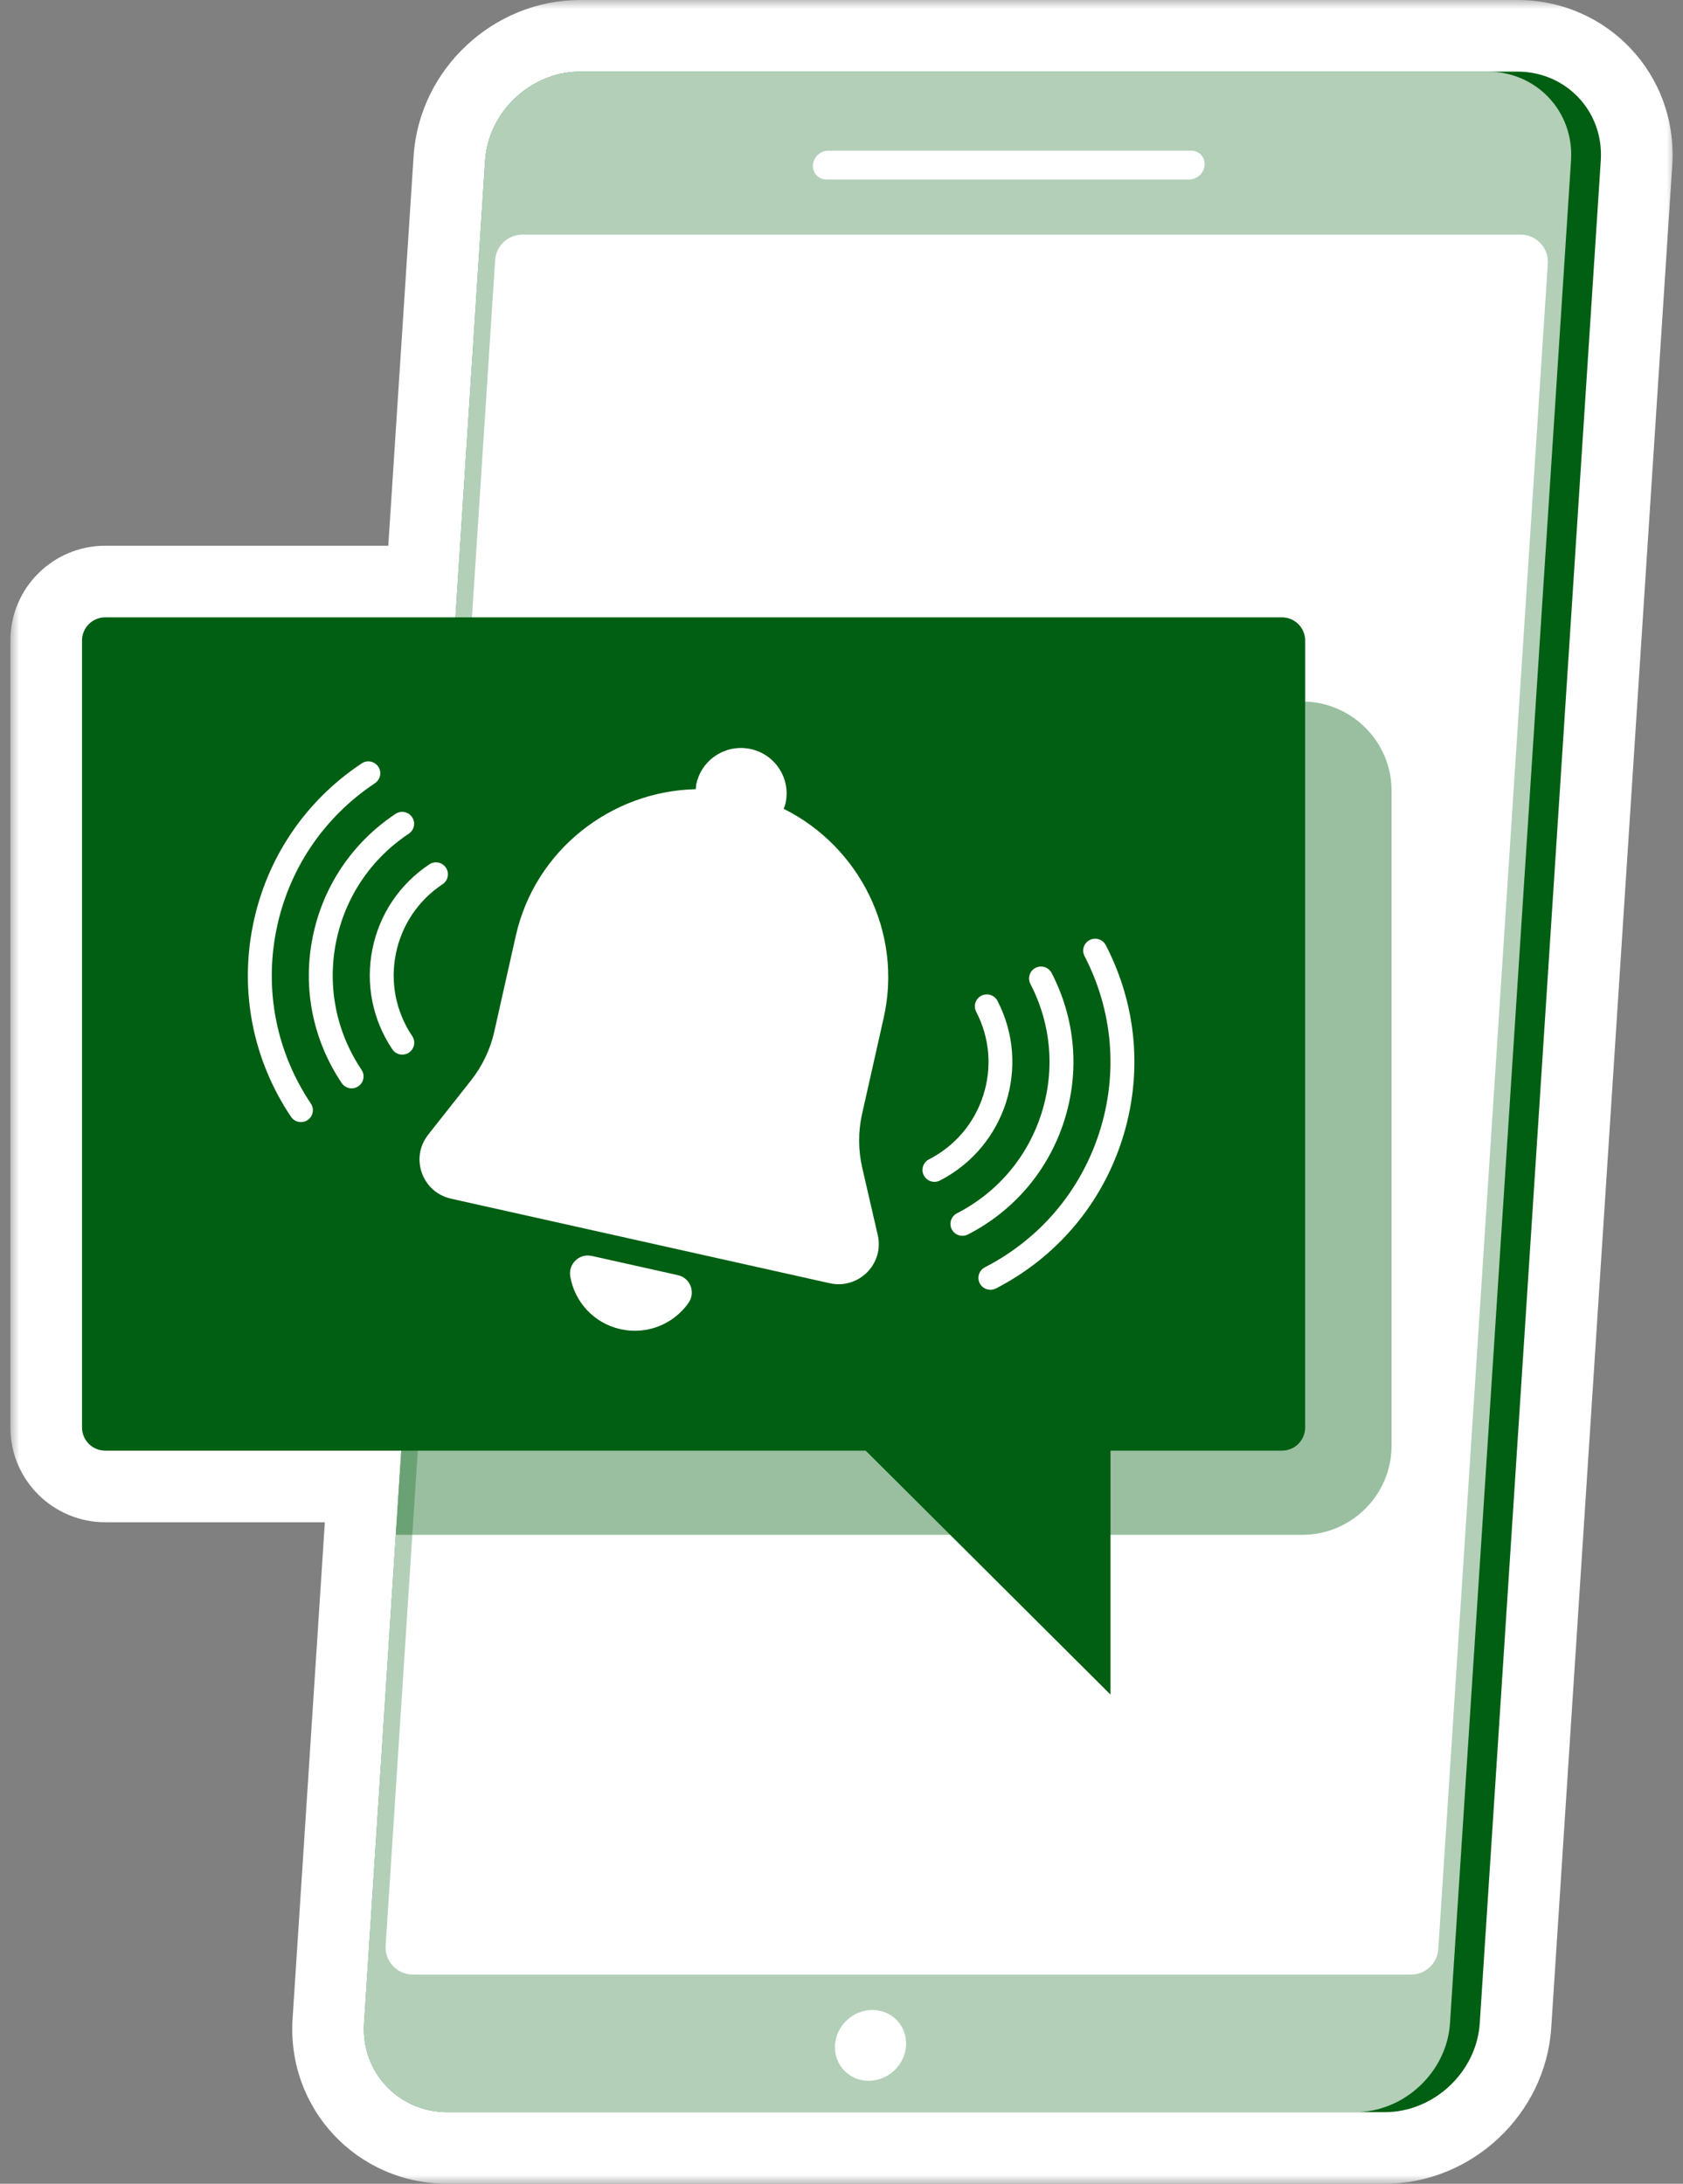
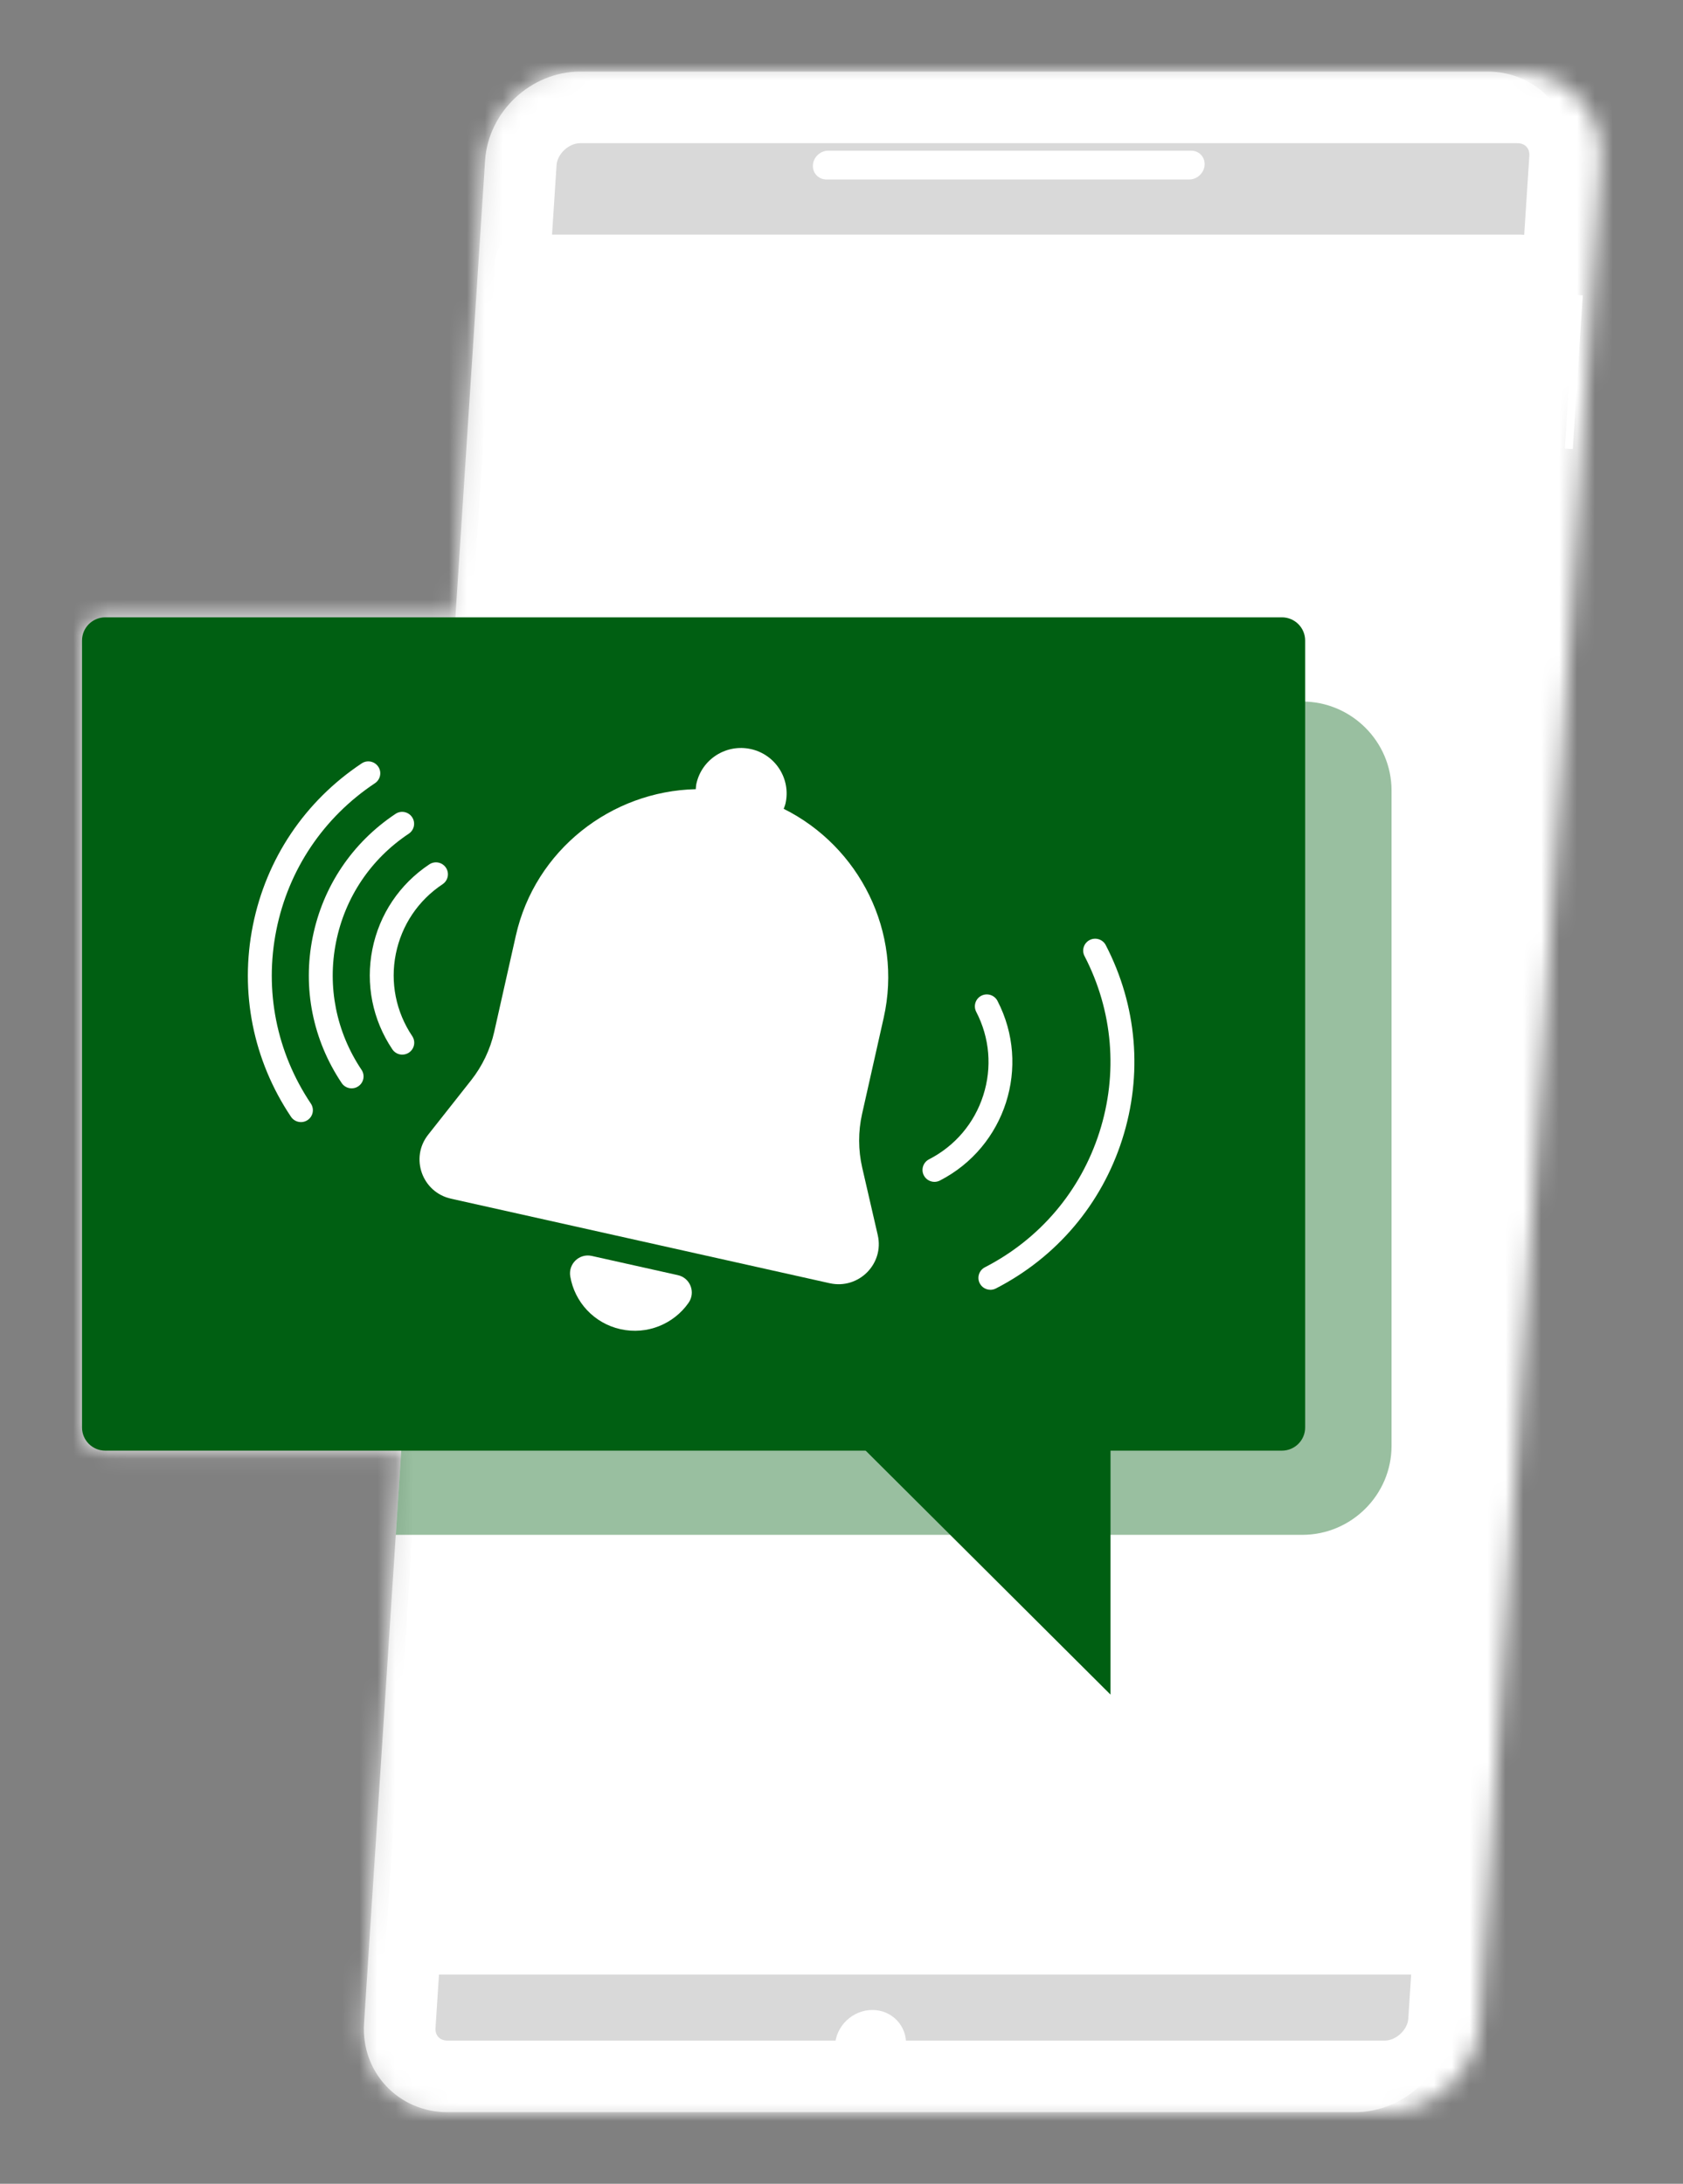
<svg xmlns="http://www.w3.org/2000/svg" width="94" height="122" viewBox="0 0 94 122" fill="none">
  <rect x="0" y="0" width="94" height="122" fill="#808080" stroke="none" />
  <mask id="path-1-outside-1_159_89" maskUnits="userSpaceOnUse" x="0.581" y="0" width="93" height="122" fill="black">
-     <rect fill="white" x="0.581" width="93" height="122" />
    <path fill-rule="evenodd" clip-rule="evenodd" d="M27.093 8.968C27.271 6.236 29.659 4 32.401 4H32.402H83.083H84.746C87.488 4 89.586 6.236 89.408 8.968L82.648 113.032C82.471 115.764 80.082 118 77.341 118H75.678H24.997H24.996C22.253 118 20.156 115.764 20.333 113.032L22.411 81.043H5.881C5.163 81.043 4.581 80.464 4.581 79.749V35.783C4.581 35.068 5.163 34.488 5.881 34.488H25.435L27.093 8.968Z" />
  </mask>
-   <path fill-rule="evenodd" clip-rule="evenodd" d="M27.093 8.968C27.271 6.236 29.659 4 32.401 4H32.402H83.083H84.746C87.488 4 89.586 6.236 89.408 8.968L82.648 113.032C82.471 115.764 80.082 118 77.341 118H75.678H24.997H24.996C22.253 118 20.156 115.764 20.333 113.032L22.411 81.043H5.881C5.163 81.043 4.581 80.464 4.581 79.749V35.783C4.581 35.068 5.163 34.488 5.881 34.488H25.435L27.093 8.968Z" fill="white" />
  <path d="M27.093 8.968L23.102 8.709L23.102 8.709L27.093 8.968ZM89.408 8.968L85.417 8.709V8.709L89.408 8.968ZM82.648 113.032L86.64 113.291V113.291L82.648 113.032ZM20.333 113.032L24.325 113.291L24.325 113.291L20.333 113.032ZM22.411 81.043L26.403 81.303L26.68 77.043H22.411V81.043ZM25.435 34.488V38.488H29.184L29.427 34.748L25.435 34.488ZM32.401 0C27.555 0 23.416 3.869 23.102 8.709L31.085 9.227C31.125 8.604 31.764 8 32.401 8V0ZM32.402 0H32.401V8H32.402V0ZM83.083 0H32.402V8H83.083V0ZM84.746 0H83.083V8H84.746V0ZM93.4 9.227C93.727 4.184 89.794 0 84.746 0V8C85 8 85.158 8.093 85.255 8.197C85.352 8.3 85.433 8.461 85.417 8.709L93.4 9.227ZM86.64 113.291L93.4 9.227L85.417 8.709L78.657 112.773L86.64 113.291ZM77.341 122C82.186 122 86.325 118.131 86.64 113.291L78.657 112.773C78.616 113.396 77.978 114 77.341 114V122ZM75.678 122H77.341V114H75.678V122ZM24.997 122H75.678V114H24.997V122ZM24.996 122H24.997V114H24.996V122ZM16.342 112.773C16.014 117.816 19.947 122 24.996 122V114C24.741 114 24.583 113.907 24.486 113.803C24.39 113.7 24.309 113.539 24.325 113.291L16.342 112.773ZM18.42 80.784L16.342 112.773L24.325 113.291L26.403 81.303L18.42 80.784ZM5.881 85.043H22.411V77.043H5.881V85.043ZM0.581 79.749C0.581 82.686 2.967 85.043 5.881 85.043V77.043C7.359 77.043 8.581 78.242 8.581 79.749H0.581ZM0.581 35.783V79.749H8.581V35.783H0.581ZM5.881 30.488C2.967 30.488 0.581 32.846 0.581 35.783H8.581C8.581 37.29 7.359 38.488 5.881 38.488V30.488ZM25.435 30.488H5.881V38.488H25.435V30.488ZM23.102 8.709L21.444 34.229L29.427 34.748L31.085 9.227L23.102 8.709Z" fill="white" mask="url(#path-1-outside-1_159_89)" />
-   <path d="M87.275 27.081L87.105 29.694L87.549 29.723L87.719 27.109L87.275 27.081Z" fill="white" />
  <path d="M87.955 16.474L87.4 25.061L87.844 25.09L88.4 16.502L87.955 16.474Z" fill="white" />
-   <path d="M84.746 4H32.402C29.66 4 27.272 6.236 27.094 8.968L20.334 113.032C20.157 115.764 22.254 118 24.997 118H77.341C80.082 118 82.471 115.764 82.648 113.032L89.408 8.968C89.586 6.236 87.488 4 84.746 4Z" fill="#005F12" />
  <path opacity="0.7" d="M83.083 4H32.401C29.659 4 27.271 6.236 27.093 8.968L20.333 113.032C20.156 115.764 22.253 118 24.996 118H75.678C78.42 118 80.808 115.764 80.986 113.032L87.746 8.968C87.923 6.236 85.826 4 83.083 4Z" fill="white" />
  <path d="M78.811 110.311H23.059C22.179 110.311 21.482 109.57 21.539 108.694L27.656 14.529C27.708 13.73 28.373 13.108 29.177 13.108H84.928C85.808 13.108 86.505 13.85 86.449 14.726L80.332 108.89C80.279 109.689 79.615 110.311 78.811 110.311Z" fill="white" />
  <path d="M66.422 10.026H46.158C45.712 10.026 45.374 9.665 45.403 9.221C45.432 8.776 45.817 8.417 46.263 8.417H66.526C66.973 8.417 67.311 8.777 67.281 9.221C67.252 9.666 66.867 10.026 66.422 10.026Z" fill="white" />
  <path d="M50.605 114.268C50.548 115.36 49.614 116.246 48.518 116.246C47.422 116.246 46.579 115.36 46.636 114.268C46.693 113.175 47.627 112.29 48.723 112.29C49.82 112.29 50.662 113.175 50.605 114.268Z" fill="white" />
  <path opacity="0.4" d="M72.736 39.191H25.13L22.106 85.746H72.736C75.478 85.746 77.721 83.51 77.721 80.778V44.16C77.721 41.428 75.478 39.192 72.736 39.192V39.191Z" fill="#005F12" />
  <path d="M71.597 34.488H5.881C5.163 34.488 4.581 35.068 4.581 35.783V79.749C4.581 80.464 5.163 81.043 5.881 81.043H71.597C72.314 81.043 72.896 80.464 72.896 79.749V35.783C72.896 35.068 72.314 34.488 71.597 34.488Z" fill="#005F12" />
  <path d="M44.115 76.821L62.025 94.671V76.821H44.115Z" fill="#005F12" />
  <path d="M49.025 69.001L48.157 65.232C47.93 64.243 47.928 63.216 48.15 62.227L49.357 56.858C50.433 52.072 47.995 47.29 43.772 45.186C43.808 45.086 43.85 44.989 43.873 44.883C44.18 43.514 43.316 42.155 41.943 41.849C40.569 41.542 39.206 42.404 38.898 43.772C38.874 43.878 38.871 43.983 38.86 44.089C34.14 44.196 29.888 47.484 28.811 52.271L27.605 57.639C27.382 58.629 26.94 59.556 26.311 60.354L23.913 63.393C22.891 64.689 23.576 66.605 25.189 66.966L46.34 71.689C47.955 72.05 49.394 70.608 49.025 69.001Z" fill="white" />
  <path d="M33.051 70.164C32.355 70.009 31.73 70.61 31.851 71.311C32.092 72.726 33.165 73.924 34.657 74.257C36.149 74.59 37.633 73.963 38.456 72.786C38.865 72.204 38.557 71.393 37.861 71.238L33.051 70.164Z" fill="white" />
  <path d="M16.809 62.687C16.593 62.687 16.382 62.583 16.253 62.391C14.134 59.229 13.378 55.433 14.123 51.704C14.869 47.976 17.027 44.759 20.201 42.648C20.507 42.443 20.921 42.526 21.127 42.832C21.332 43.137 21.249 43.551 20.942 43.755C18.066 45.669 16.109 48.585 15.433 51.965C14.758 55.345 15.442 58.786 17.362 61.653C17.568 61.96 17.484 62.372 17.178 62.576C17.064 62.652 16.934 62.688 16.808 62.688L16.809 62.687Z" fill="white" />
  <path d="M19.639 60.802C19.424 60.802 19.212 60.698 19.084 60.506C17.47 58.098 16.893 55.206 17.462 52.366C18.03 49.525 19.674 47.076 22.091 45.468C22.397 45.263 22.812 45.346 23.016 45.652C23.222 45.957 23.138 46.371 22.832 46.575C20.711 47.986 19.269 50.135 18.77 52.627C18.272 55.118 18.777 57.654 20.193 59.767C20.398 60.074 20.315 60.487 20.008 60.69C19.895 60.767 19.765 60.802 19.638 60.802H19.639Z" fill="white" />
  <path d="M22.47 58.919C22.254 58.919 22.043 58.815 21.914 58.623C20.805 56.968 20.41 54.981 20.799 53.029C21.189 51.078 22.319 49.394 23.979 48.289C24.286 48.084 24.7 48.166 24.905 48.473C25.11 48.778 25.027 49.192 24.721 49.397C23.356 50.304 22.43 51.687 22.108 53.289C21.787 54.892 22.113 56.524 23.023 57.883C23.229 58.189 23.145 58.602 22.839 58.806C22.725 58.882 22.596 58.918 22.469 58.918L22.47 58.919Z" fill="white" />
  <path d="M55.316 72.055C55.075 72.055 54.841 71.924 54.722 71.696C54.553 71.369 54.682 70.968 55.009 70.799C58.082 69.218 60.353 66.538 61.404 63.255C62.456 59.971 62.16 56.476 60.574 53.413C60.404 53.087 60.533 52.685 60.86 52.516C61.189 52.348 61.591 52.475 61.761 52.803C63.511 56.181 63.836 60.037 62.677 63.659C61.518 67.283 59.012 70.238 55.621 71.983C55.523 72.032 55.418 72.057 55.315 72.057L55.316 72.055Z" fill="white" />
-   <path d="M53.755 69.041C53.514 69.041 53.279 68.909 53.161 68.682C52.991 68.355 53.12 67.953 53.447 67.784C55.713 66.619 57.387 64.644 58.162 62.223C58.937 59.802 58.719 57.226 57.55 54.968C57.38 54.642 57.509 54.24 57.836 54.071C58.164 53.903 58.567 54.031 58.736 54.358C60.069 56.931 60.318 59.868 59.435 62.627C58.552 65.385 56.643 67.638 54.061 68.966C53.962 69.016 53.858 69.04 53.755 69.04V69.041Z" fill="white" />
  <path d="M52.193 66.026C51.952 66.026 51.718 65.894 51.599 65.666C51.43 65.339 51.559 64.938 51.886 64.769C53.343 64.02 54.421 62.749 54.918 61.192C55.417 59.635 55.277 57.978 54.524 56.526C54.355 56.198 54.483 55.797 54.81 55.628C55.139 55.461 55.541 55.588 55.711 55.914C57.602 59.564 56.161 64.067 52.497 65.952C52.399 66.002 52.294 66.026 52.191 66.026H52.193Z" fill="white" />
</svg>